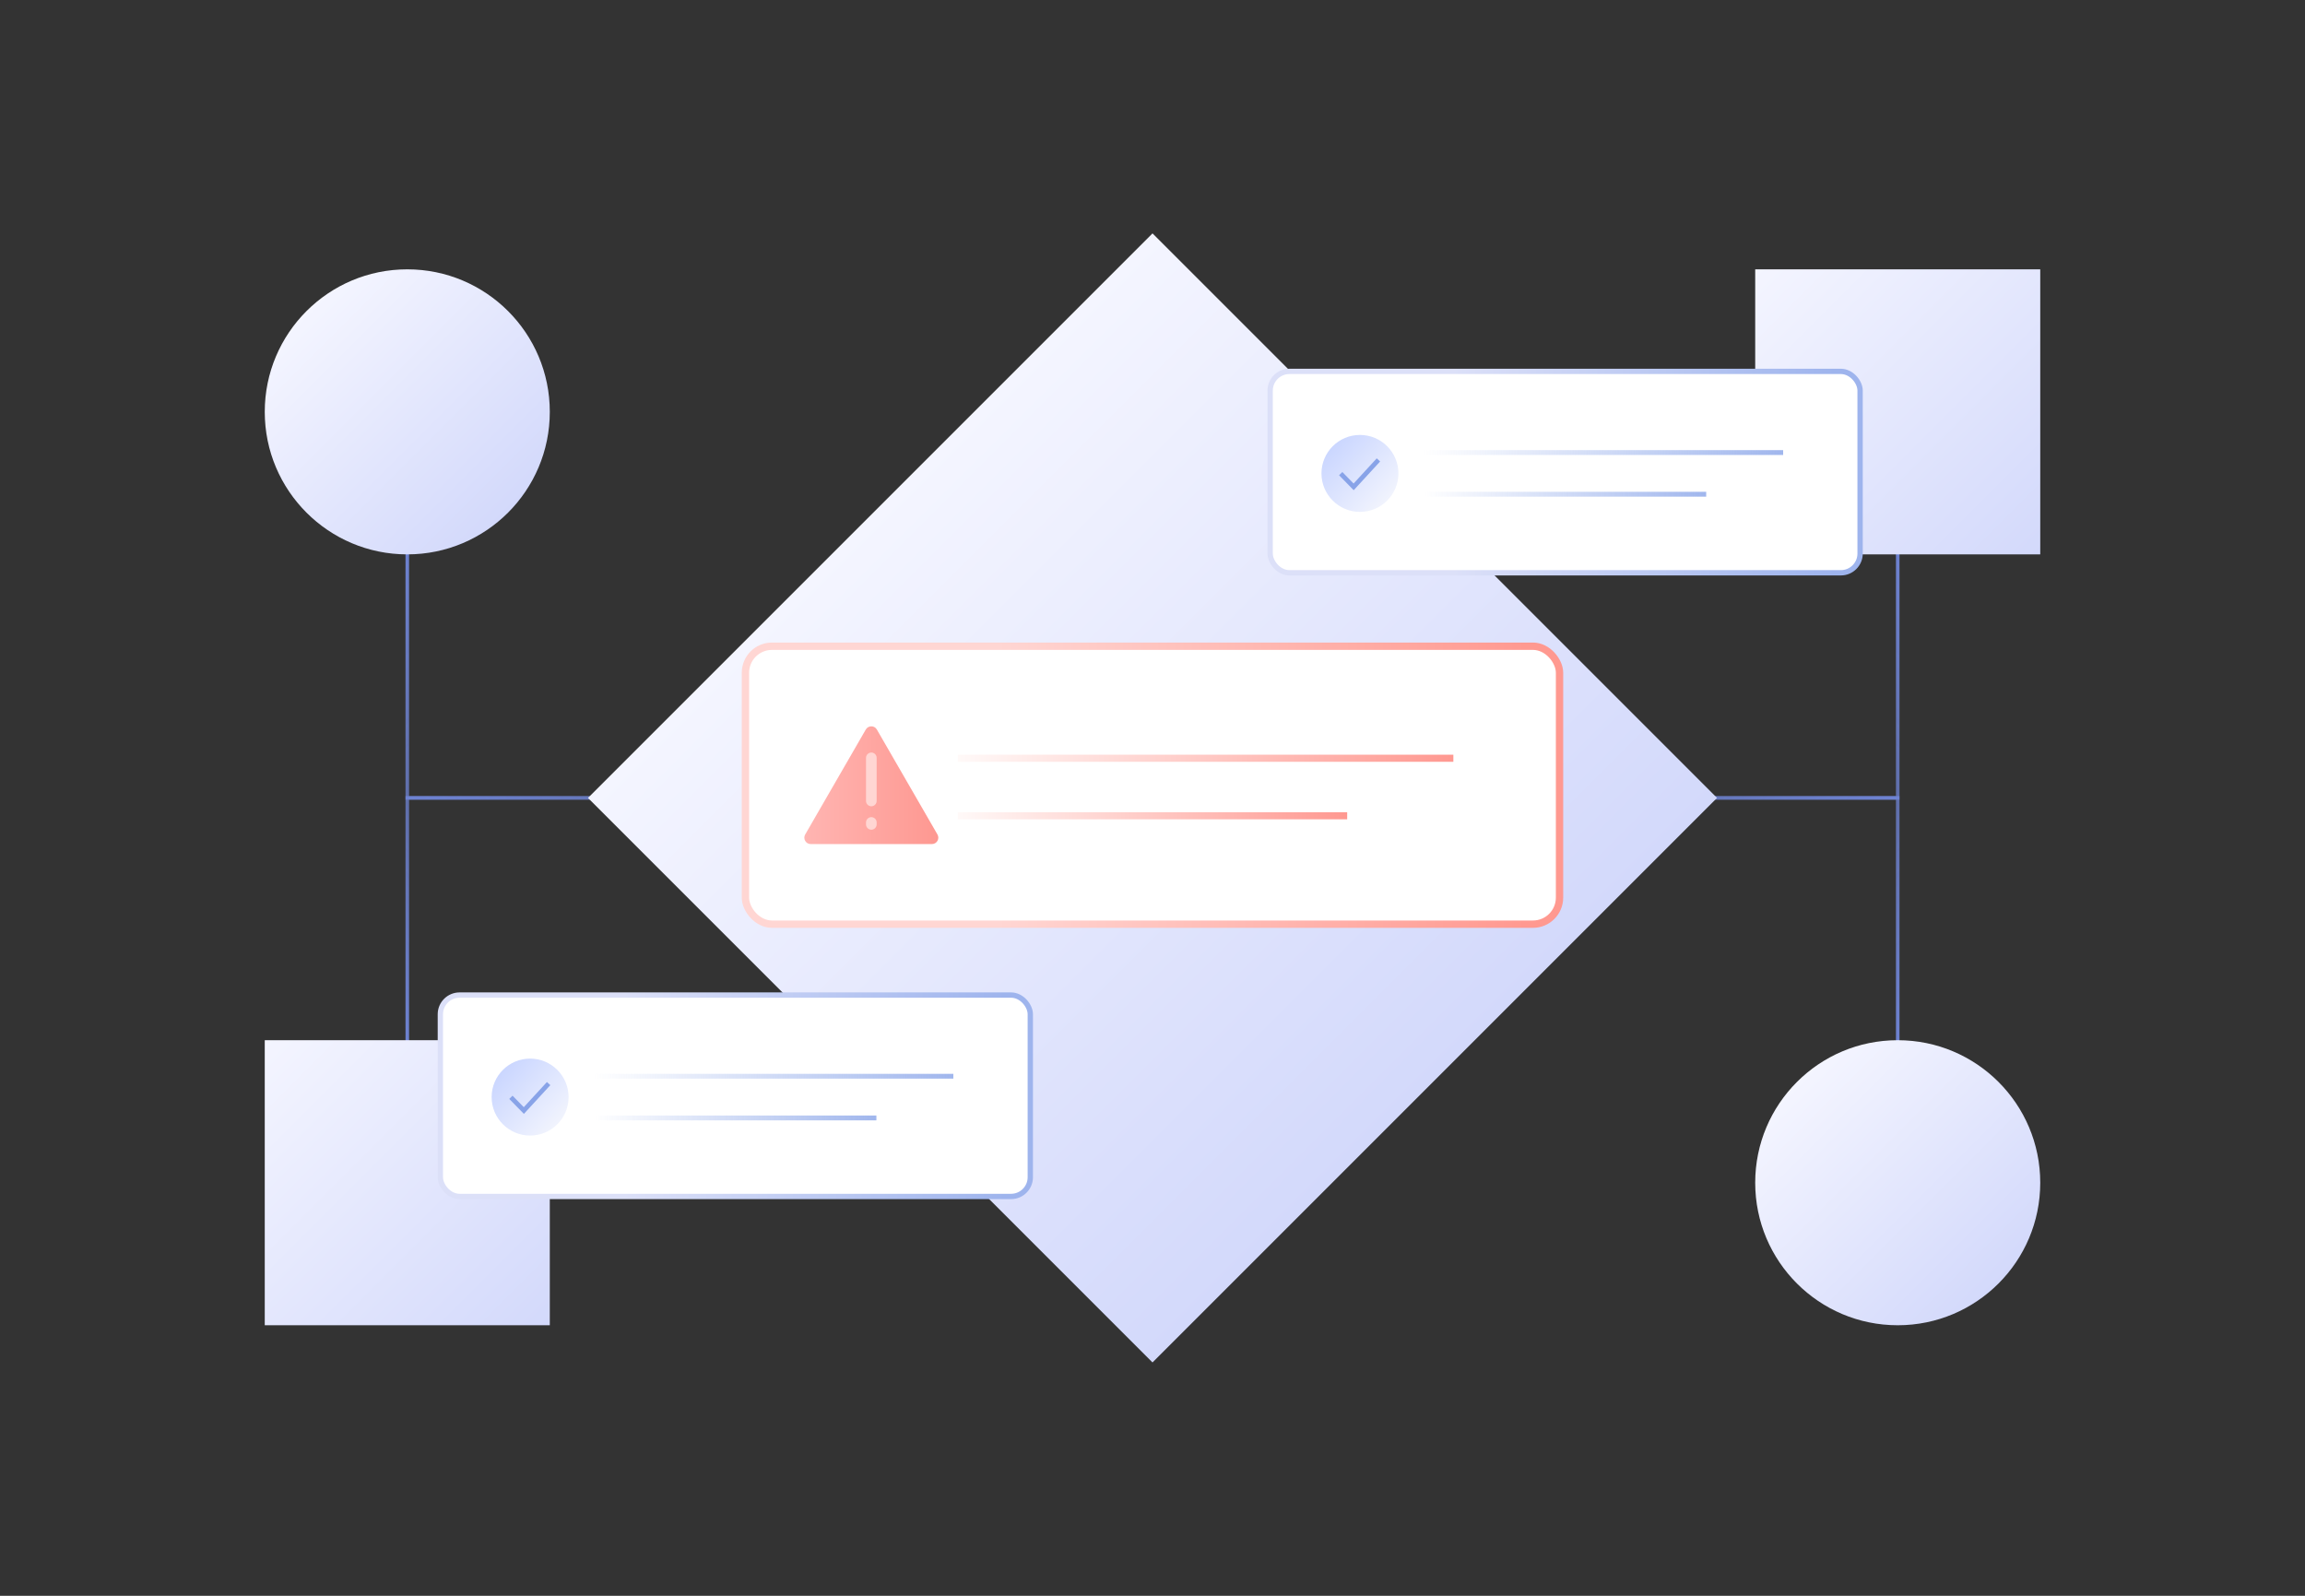
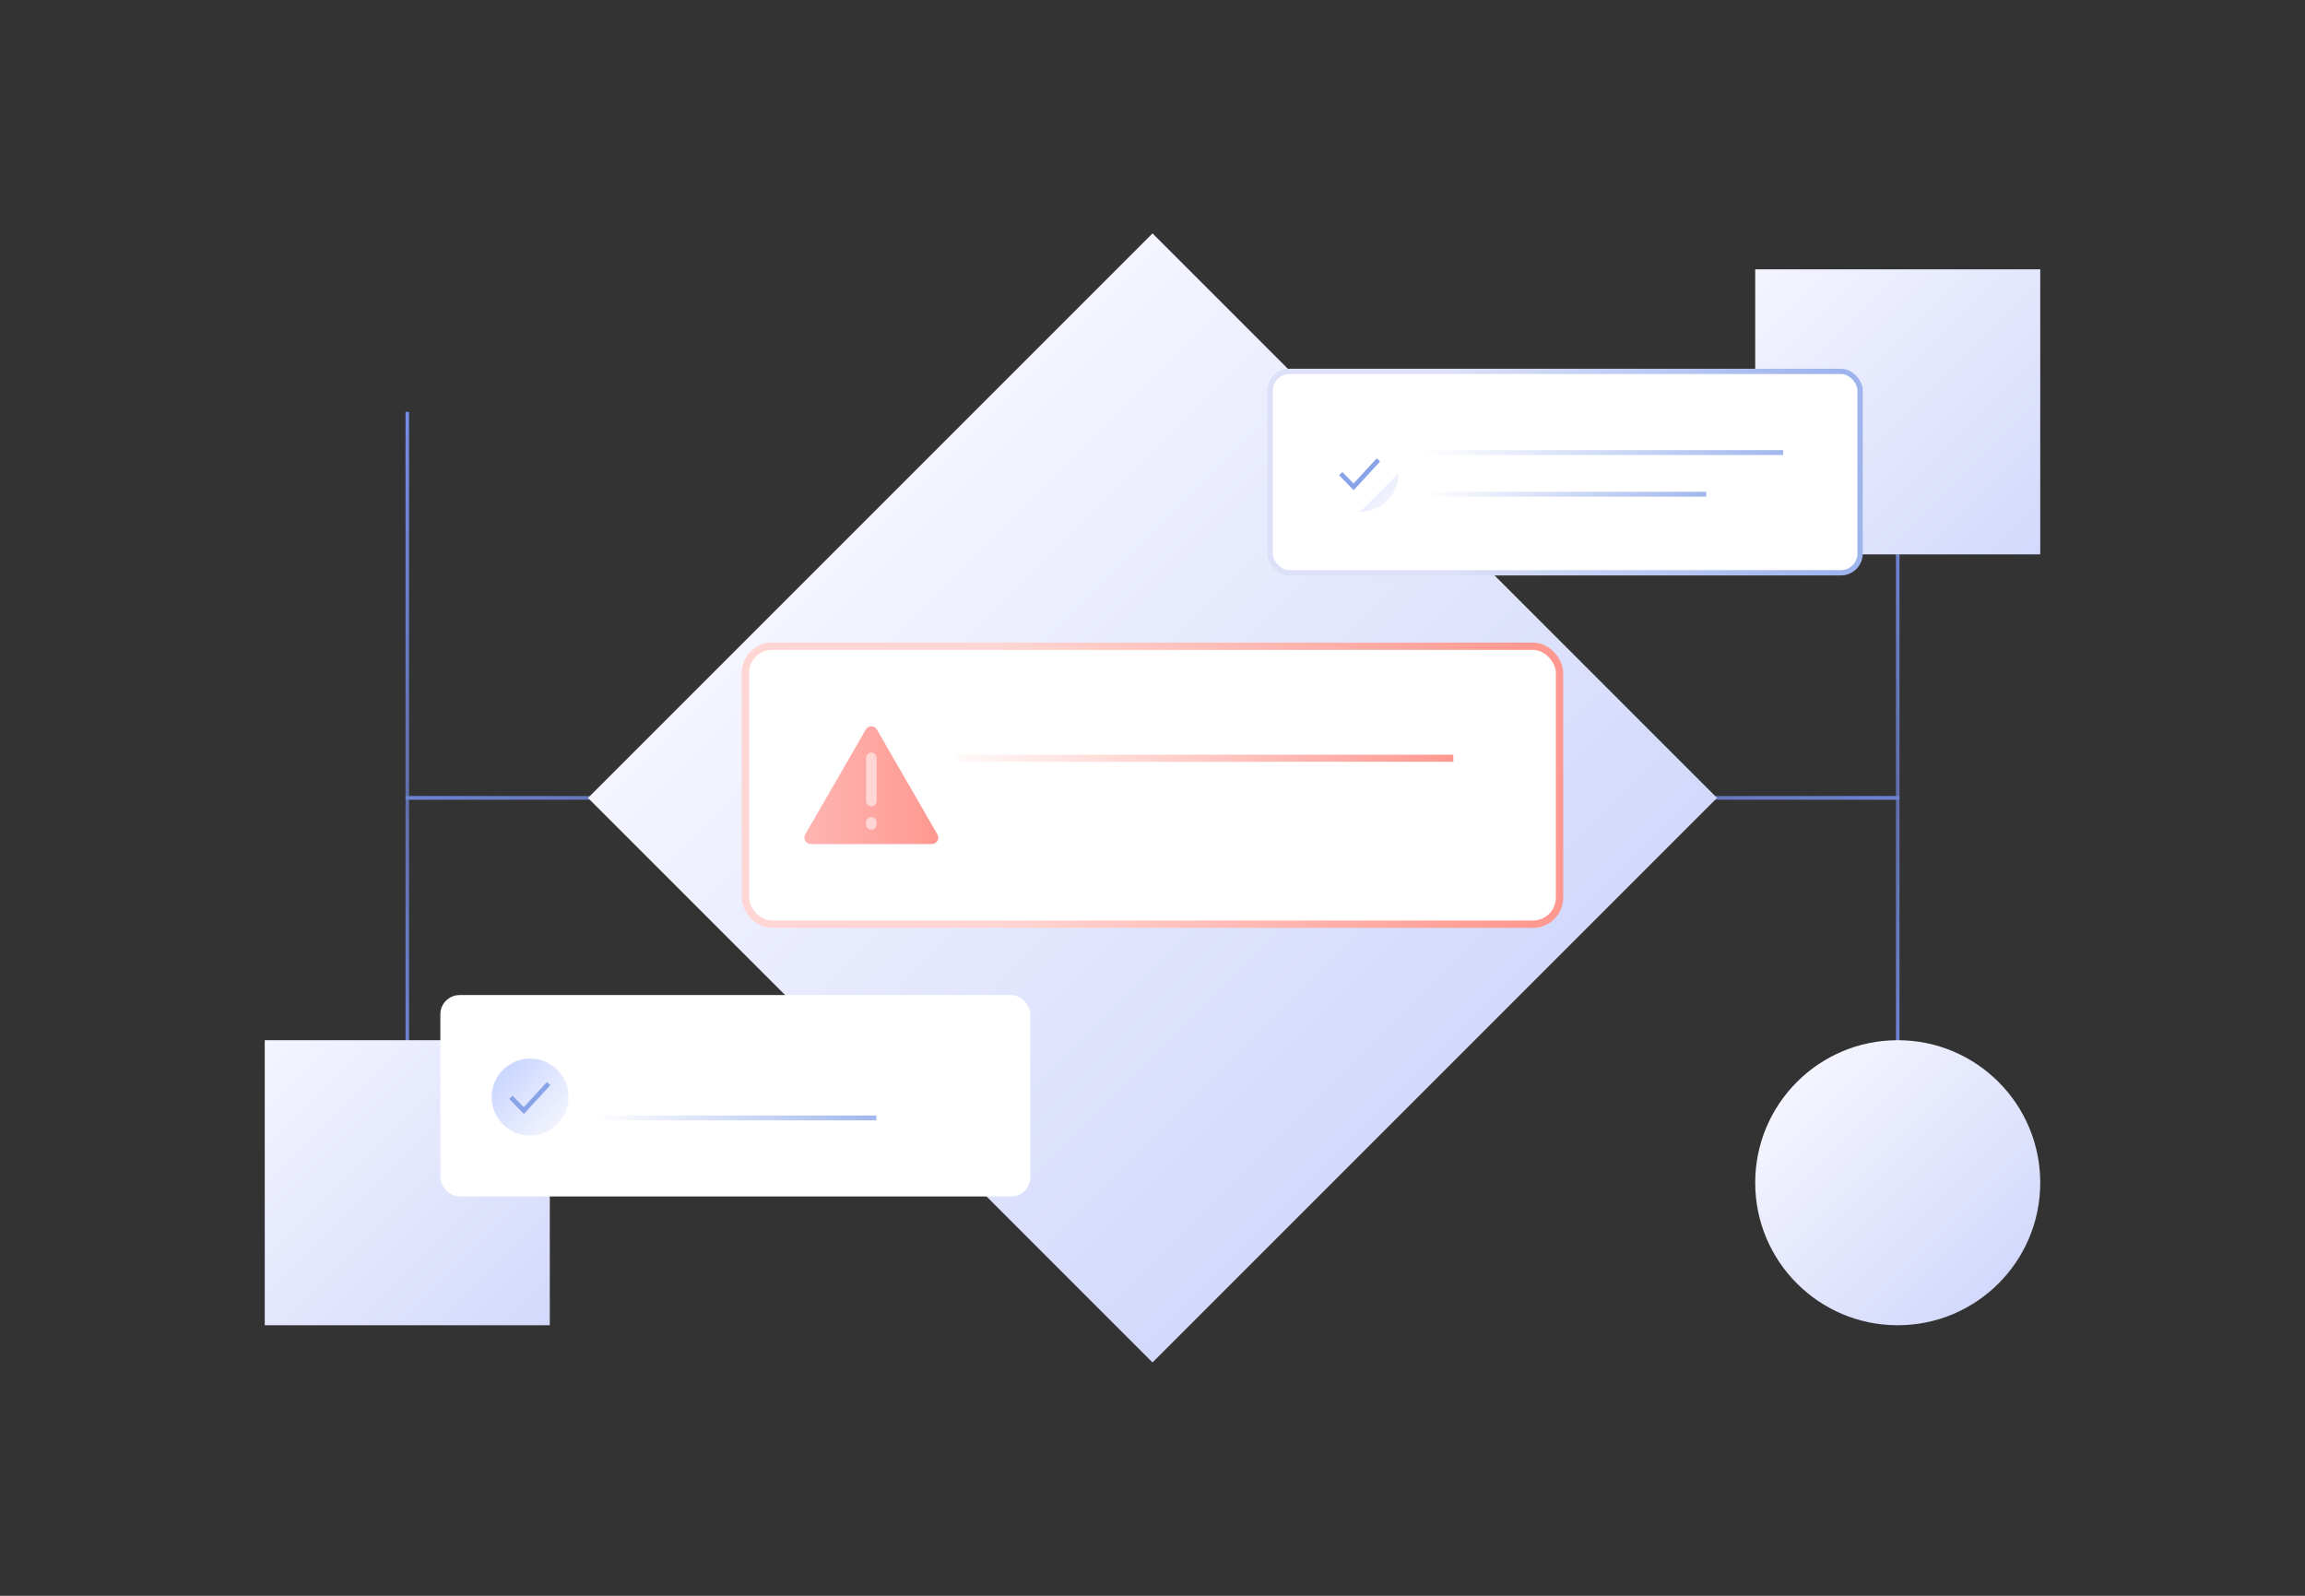
<svg xmlns="http://www.w3.org/2000/svg" xmlns:xlink="http://www.w3.org/1999/xlink" id="Layer_2" data-name="Layer 2" viewBox="0 0 650 450">
  <rect x="0" y="0" width="650" height="450" fill="#333333" stroke="none" />
  <defs>
    <style>
      .cls-1 {
        stroke: url(#linear-gradient);
      }

      .cls-1, .cls-2, .cls-3, .cls-4, .cls-5, .cls-6, .cls-7, .cls-8, .cls-9, .cls-10, .cls-11, .cls-12, .cls-13, .cls-14, .cls-15, .cls-16, .cls-17 {
        fill: none;
      }

      .cls-18 {
        clip-path: url(#clippath);
      }

      .cls-2 {
        stroke: url(#linear-gradient-20);
      }

      .cls-2, .cls-3 {
        stroke-width: 1.5px;
      }

      .cls-3 {
        stroke: url(#linear-gradient-13);
      }

      .cls-4, .cls-19, .cls-20, .cls-21, .cls-22, .cls-23, .cls-24, .cls-25, .cls-26, .cls-27 {
        stroke-width: 0px;
      }

      .cls-19 {
        fill: url(#linear-gradient-10);
      }

      .cls-20 {
        fill: url(#linear-gradient-17);
      }

      .cls-21 {
        fill: url(#linear-gradient-21);
      }

      .cls-5 {
        stroke: #ffd6d3;
        stroke-linecap: round;
        stroke-linejoin: round;
        stroke-width: 3px;
      }

      .cls-28 {
        clip-path: url(#clippath-1);
      }

      .cls-6 {
        stroke: url(#linear-gradient-2);
      }

      .cls-7 {
        stroke: url(#linear-gradient-4);
      }

      .cls-8 {
        stroke: url(#linear-gradient-3);
      }

      .cls-9 {
        stroke: url(#linear-gradient-16);
        stroke-width: 2.07px;
      }

      .cls-10 {
        stroke: url(#linear-gradient-15);
      }

      .cls-10, .cls-11 {
        stroke-width: 2px;
      }

      .cls-11 {
        stroke: url(#linear-gradient-14);
      }

      .cls-22 {
        fill: url(#linear-gradient-8);
      }

      .cls-23 {
        fill: url(#linear-gradient-9);
      }

      .cls-24 {
        fill: url(#linear-gradient-7);
      }

      .cls-25 {
        fill: url(#linear-gradient-5);
      }

      .cls-26 {
        fill: url(#linear-gradient-6);
      }

      .cls-12 {
        stroke-width: 1.8px;
      }

      .cls-12, .cls-17 {
        stroke: #88a3e8;
      }

      .cls-13 {
        stroke: url(#linear-gradient-19);
      }

      .cls-13, .cls-14, .cls-15, .cls-16 {
        stroke-width: 1.36px;
      }

      .cls-14 {
        stroke: url(#linear-gradient-18);
      }

      .cls-15 {
        stroke: url(#linear-gradient-11);
      }

      .cls-16 {
        stroke: url(#linear-gradient-12);
      }

      .cls-17 {
        stroke-width: 1.3px;
      }

      .cls-27 {
        fill: #fff;
      }
    </style>
    <linearGradient id="linear-gradient" x1="116.03" y1="114.46" x2="282.93" y2="281.36" gradientUnits="userSpaceOnUse">
      <stop offset="0" stop-color="#758ce5" />
      <stop offset="1" stop-color="#758ce5" stop-opacity="0" />
    </linearGradient>
    <linearGradient id="linear-gradient-2" x1="-6398.35" y1="114.46" x2="-6231.45" y2="281.36" gradientTransform="translate(-5864.38) rotate(-180) scale(1 -1)" xlink:href="#linear-gradient" />
    <linearGradient id="linear-gradient-3" y1="152" y2="318.9" gradientTransform="translate(0 487.54) scale(1 -1)" xlink:href="#linear-gradient" />
    <linearGradient id="linear-gradient-4" x1="-6398.35" y1="152" x2="-6231.45" y2="318.9" gradientTransform="translate(-5864.38 487.54) rotate(-180)" xlink:href="#linear-gradient" />
    <linearGradient id="linear-gradient-5" x1="-693.64" y1="-1898.84" x2="-468.52" y2="-1898.84" gradientTransform="translate(906.08 2123.84)" gradientUnits="userSpaceOnUse">
      <stop offset="0" stop-color="#f4f5ff" />
      <stop offset="1" stop-color="#d3d9fb" />
    </linearGradient>
    <linearGradient id="linear-gradient-6" x1="86.43" y1="87.72" x2="143.27" y2="144.55" gradientTransform="matrix(1,0,0,1,0,0)" xlink:href="#linear-gradient-5" />
    <linearGradient id="linear-gradient-7" x1="506.73" y1="305.1" x2="563.57" y2="361.94" gradientTransform="matrix(1,0,0,1,0,0)" xlink:href="#linear-gradient-5" />
    <linearGradient id="linear-gradient-8" x1="74.66" y1="293.33" x2="155.04" y2="373.71" gradientTransform="matrix(1,0,0,1,0,0)" xlink:href="#linear-gradient-5" />
    <linearGradient id="linear-gradient-9" x1="494.96" y1="75.95" x2="575.34" y2="156.33" gradientTransform="matrix(1,0,0,1,0,0)" xlink:href="#linear-gradient-5" />
    <clipPath id="clippath">
      <rect class="cls-4" x="358.18" y="104.73" width="166.36" height="56.79" rx="5.42" ry="5.42" />
    </clipPath>
    <linearGradient id="linear-gradient-10" x1="31.4" y1="8510.34" x2="50.01" y2="8493.13" gradientTransform="translate(344 8636.34) scale(1 -1)" gradientUnits="userSpaceOnUse">
      <stop offset="0" stop-color="#cad6ff" />
      <stop offset="1" stop-color="#f7f8fd" />
    </linearGradient>
    <linearGradient id="linear-gradient-11" x1="159.16" y1="8508.73" x2="57.58" y2="8508.73" gradientTransform="translate(344 8636.34) scale(1 -1)" gradientUnits="userSpaceOnUse">
      <stop offset="0" stop-color="#a0b6ed" />
      <stop offset="1" stop-color="#a0b6ed" stop-opacity="0" />
    </linearGradient>
    <linearGradient id="linear-gradient-12" x1="137.39" y1="8496.97" x2="57.58" y2="8496.97" xlink:href="#linear-gradient-11" />
    <linearGradient id="linear-gradient-13" x1="-9851.85" y1="8652.4" x2="-9959.61" y2="8652.4" gradientTransform="translate(-9442.09 8785.52) rotate(-180)" gradientUnits="userSpaceOnUse">
      <stop offset="0" stop-color="#dce0f8" />
      <stop offset="1" stop-color="#9eb4ed" />
    </linearGradient>
    <linearGradient id="linear-gradient-14" x1="66.28" y1="8422.53" x2="-73.9" y2="8422.53" gradientTransform="translate(344 8636.34) scale(1 -1)" gradientUnits="userSpaceOnUse">
      <stop offset="0" stop-color="#ff9890" />
      <stop offset="1" stop-color="#fff9f8" />
    </linearGradient>
    <linearGradient id="linear-gradient-15" x1="36.24" y1="8406.31" x2="-73.9" y2="8406.31" xlink:href="#linear-gradient-14" />
    <linearGradient id="linear-gradient-16" x1="-9723.48" y1="8564.11" x2="-9872.18" y2="8564.11" gradientTransform="translate(-9442.09 8785.52) rotate(-180)" gradientUnits="userSpaceOnUse">
      <stop offset="0" stop-color="#ffd6d3" />
      <stop offset="1" stop-color="#ff9990" />
    </linearGradient>
    <clipPath id="clippath-1">
      <rect class="cls-4" x="124.18" y="280.6" width="166.36" height="56.79" rx="5.42" ry="5.42" />
    </clipPath>
    <linearGradient id="linear-gradient-17" x1="-202.61" y1="8334.46" x2="-183.99" y2="8317.25" xlink:href="#linear-gradient-10" />
    <linearGradient id="linear-gradient-18" x1="-74.85" y1="8332.85" x2="-176.42" y2="8332.85" xlink:href="#linear-gradient-11" />
    <linearGradient id="linear-gradient-19" x1="-96.61" y1="8321.1" x2="-176.42" y2="8321.1" xlink:href="#linear-gradient-11" />
    <linearGradient id="linear-gradient-20" x1="-9617.85" y1="8476.52" x2="-9725.6" y2="8476.52" xlink:href="#linear-gradient-13" />
    <linearGradient id="linear-gradient-21" x1="226.82" y1="221.42" x2="264.6" y2="221.42" gradientUnits="userSpaceOnUse">
      <stop offset="0" stop-color="#ffb5b2" />
      <stop offset="1" stop-color="#fe9891" />
    </linearGradient>
  </defs>
  <g id="Layer_1-2" data-name="Layer 1">
    <g>
      <g>
        <g>
          <polyline class="cls-1" points="338.79 225 114.85 225 114.85 116.14" />
          <polyline class="cls-6" points="311.21 225 535.15 225 535.15 116.14" />
        </g>
        <g>
          <polyline class="cls-8" points="338.79 225 114.85 225 114.85 333.86" />
          <polyline class="cls-7" points="311.21 225 535.15 225 535.15 333.86" />
        </g>
        <rect class="cls-25" x="212.44" y="112.44" width="225.13" height="225.13" transform="translate(254.29 -163.91) rotate(45)" />
-         <circle class="cls-26" cx="114.85" cy="116.14" r="40.19" />
        <circle class="cls-24" cx="535.15" cy="333.52" r="40.19" />
        <rect class="cls-22" x="74.66" y="293.33" width="80.38" height="80.38" />
        <rect class="cls-23" x="494.96" y="75.95" width="80.38" height="80.38" />
        <g>
          <g class="cls-18">
            <g>
              <rect class="cls-27" x="358.18" y="104.73" width="166.36" height="56.79" rx="5.42" ry="5.42" />
              <g>
-                 <path class="cls-19" d="M394.35,133.5c0,5.99-4.86,10.85-10.85,10.85s-10.85-4.86-10.85-10.85,4.86-10.85,10.85-10.85,10.85,4.86,10.85,10.85Z" />
+                 <path class="cls-19" d="M394.35,133.5c0,5.99-4.86,10.85-10.85,10.85Z" />
                <path class="cls-17" d="M378.07,133.56l3.65,3.73,6.99-7.6" />
              </g>
              <path class="cls-15" d="M401.58,127.62h101.26" />
              <path class="cls-16" d="M401.58,139.37h79.56" />
            </g>
          </g>
          <rect class="cls-3" x="358.18" y="104.73" width="166.36" height="56.79" rx="5.42" ry="5.42" />
        </g>
        <rect class="cls-4" x="210.21" y="182.23" width="229.57" height="78.38" rx="7.49" ry="7.49" />
        <g>
          <rect class="cls-27" x="210.21" y="182.23" width="229.57" height="78.38" rx="7.49" ry="7.49" />
          <path class="cls-12" d="M237.66,222.01l5.03,5.15,9.64-10.48" />
          <path class="cls-11" d="M270.1,213.82h139.74" />
-           <path class="cls-10" d="M270.1,230.04h109.8" />
        </g>
        <rect class="cls-9" x="210.21" y="182.23" width="229.57" height="78.38" rx="7.49" ry="7.49" />
        <g>
          <g class="cls-28">
            <g>
              <rect class="cls-27" x="124.18" y="280.6" width="166.36" height="56.79" rx="5.42" ry="5.42" />
              <g>
                <path class="cls-20" d="M160.34,309.37c0,5.99-4.86,10.85-10.85,10.85s-10.85-4.86-10.85-10.85,4.86-10.85,10.85-10.85,10.85,4.86,10.85,10.85Z" />
                <path class="cls-17" d="M144.07,309.43l3.65,3.73,6.99-7.6" />
              </g>
-               <path class="cls-14" d="M167.58,303.49h101.26" />
              <path class="cls-13" d="M167.58,315.25h79.56" />
            </g>
          </g>
-           <rect class="cls-2" x="124.18" y="280.6" width="166.36" height="56.79" rx="5.42" ry="5.42" />
        </g>
        <g>
          <path class="cls-21" d="M244.15,205.72l-17.09,29.6c-.69,1.2.17,2.7,1.56,2.7h34.18c1.38,0,2.25-1.5,1.56-2.7l-17.09-29.6c-.69-1.2-2.42-1.2-3.12,0Z" />
          <line class="cls-5" x1="245.71" y1="213.71" x2="245.71" y2="225.86" />
          <line class="cls-5" x1="245.71" y1="232.47" x2="245.71" y2="231.93" />
        </g>
      </g>
      <rect class="cls-4" width="650" height="450" />
    </g>
  </g>
</svg>